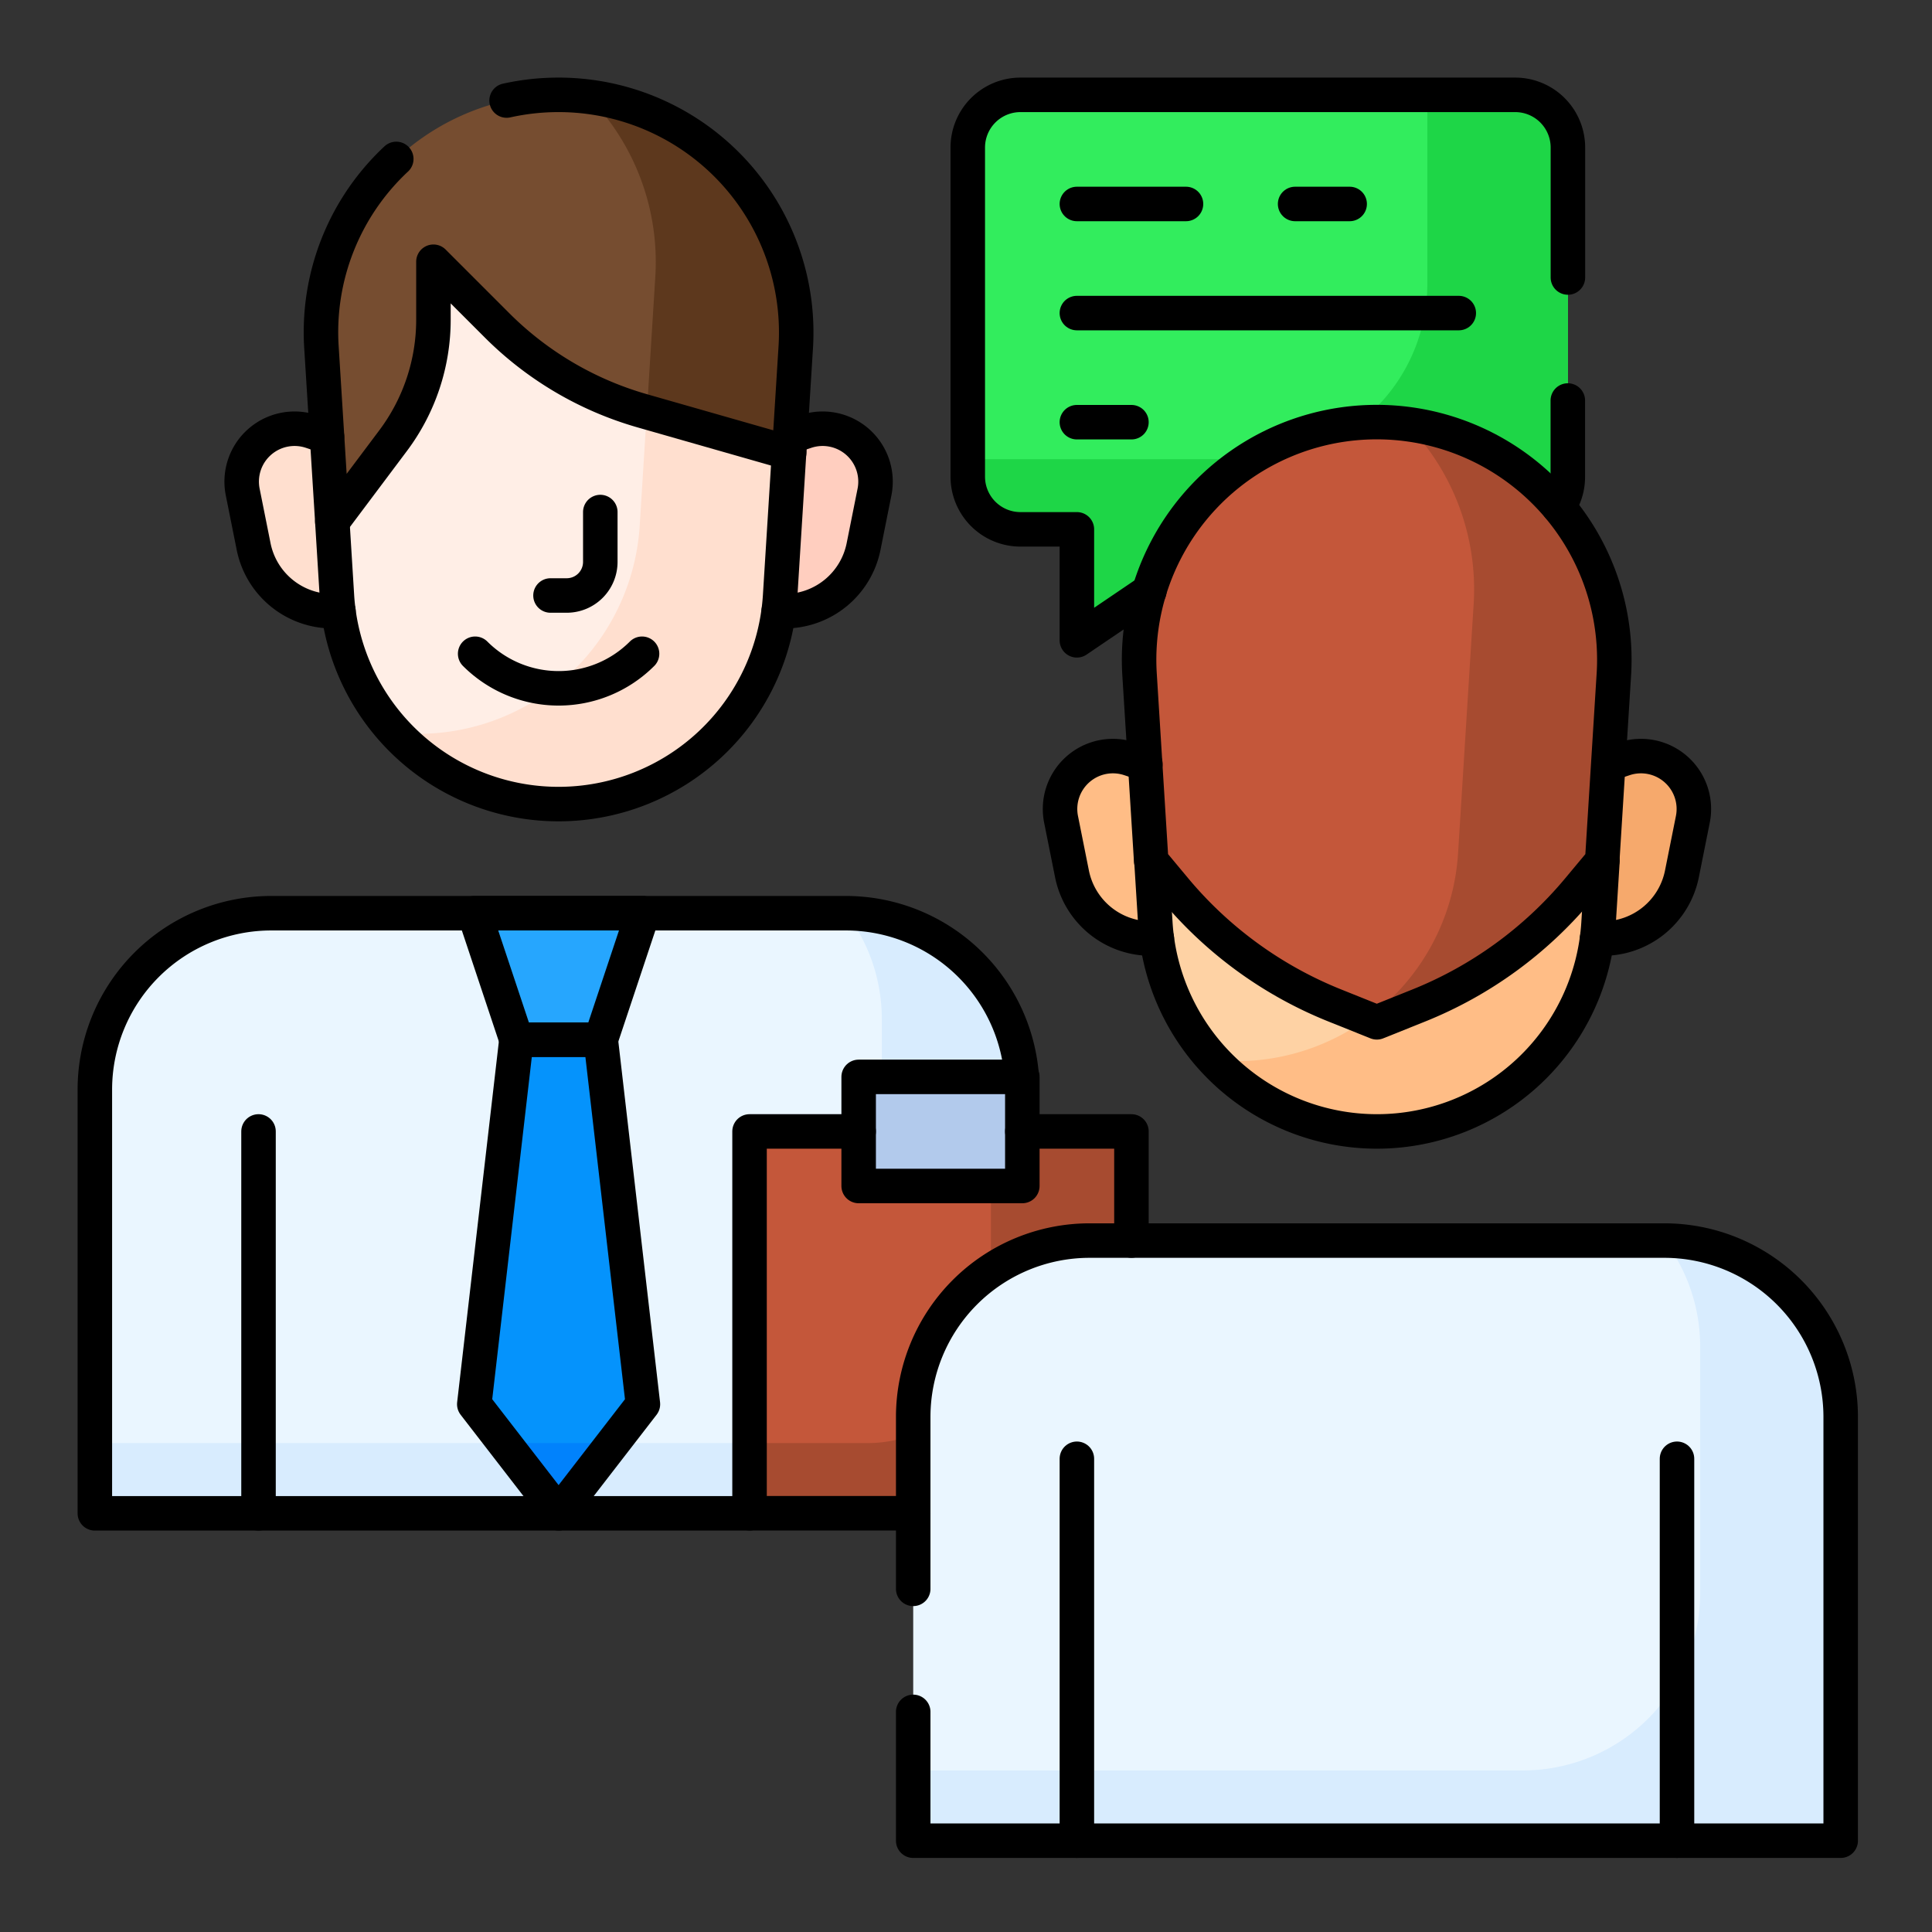
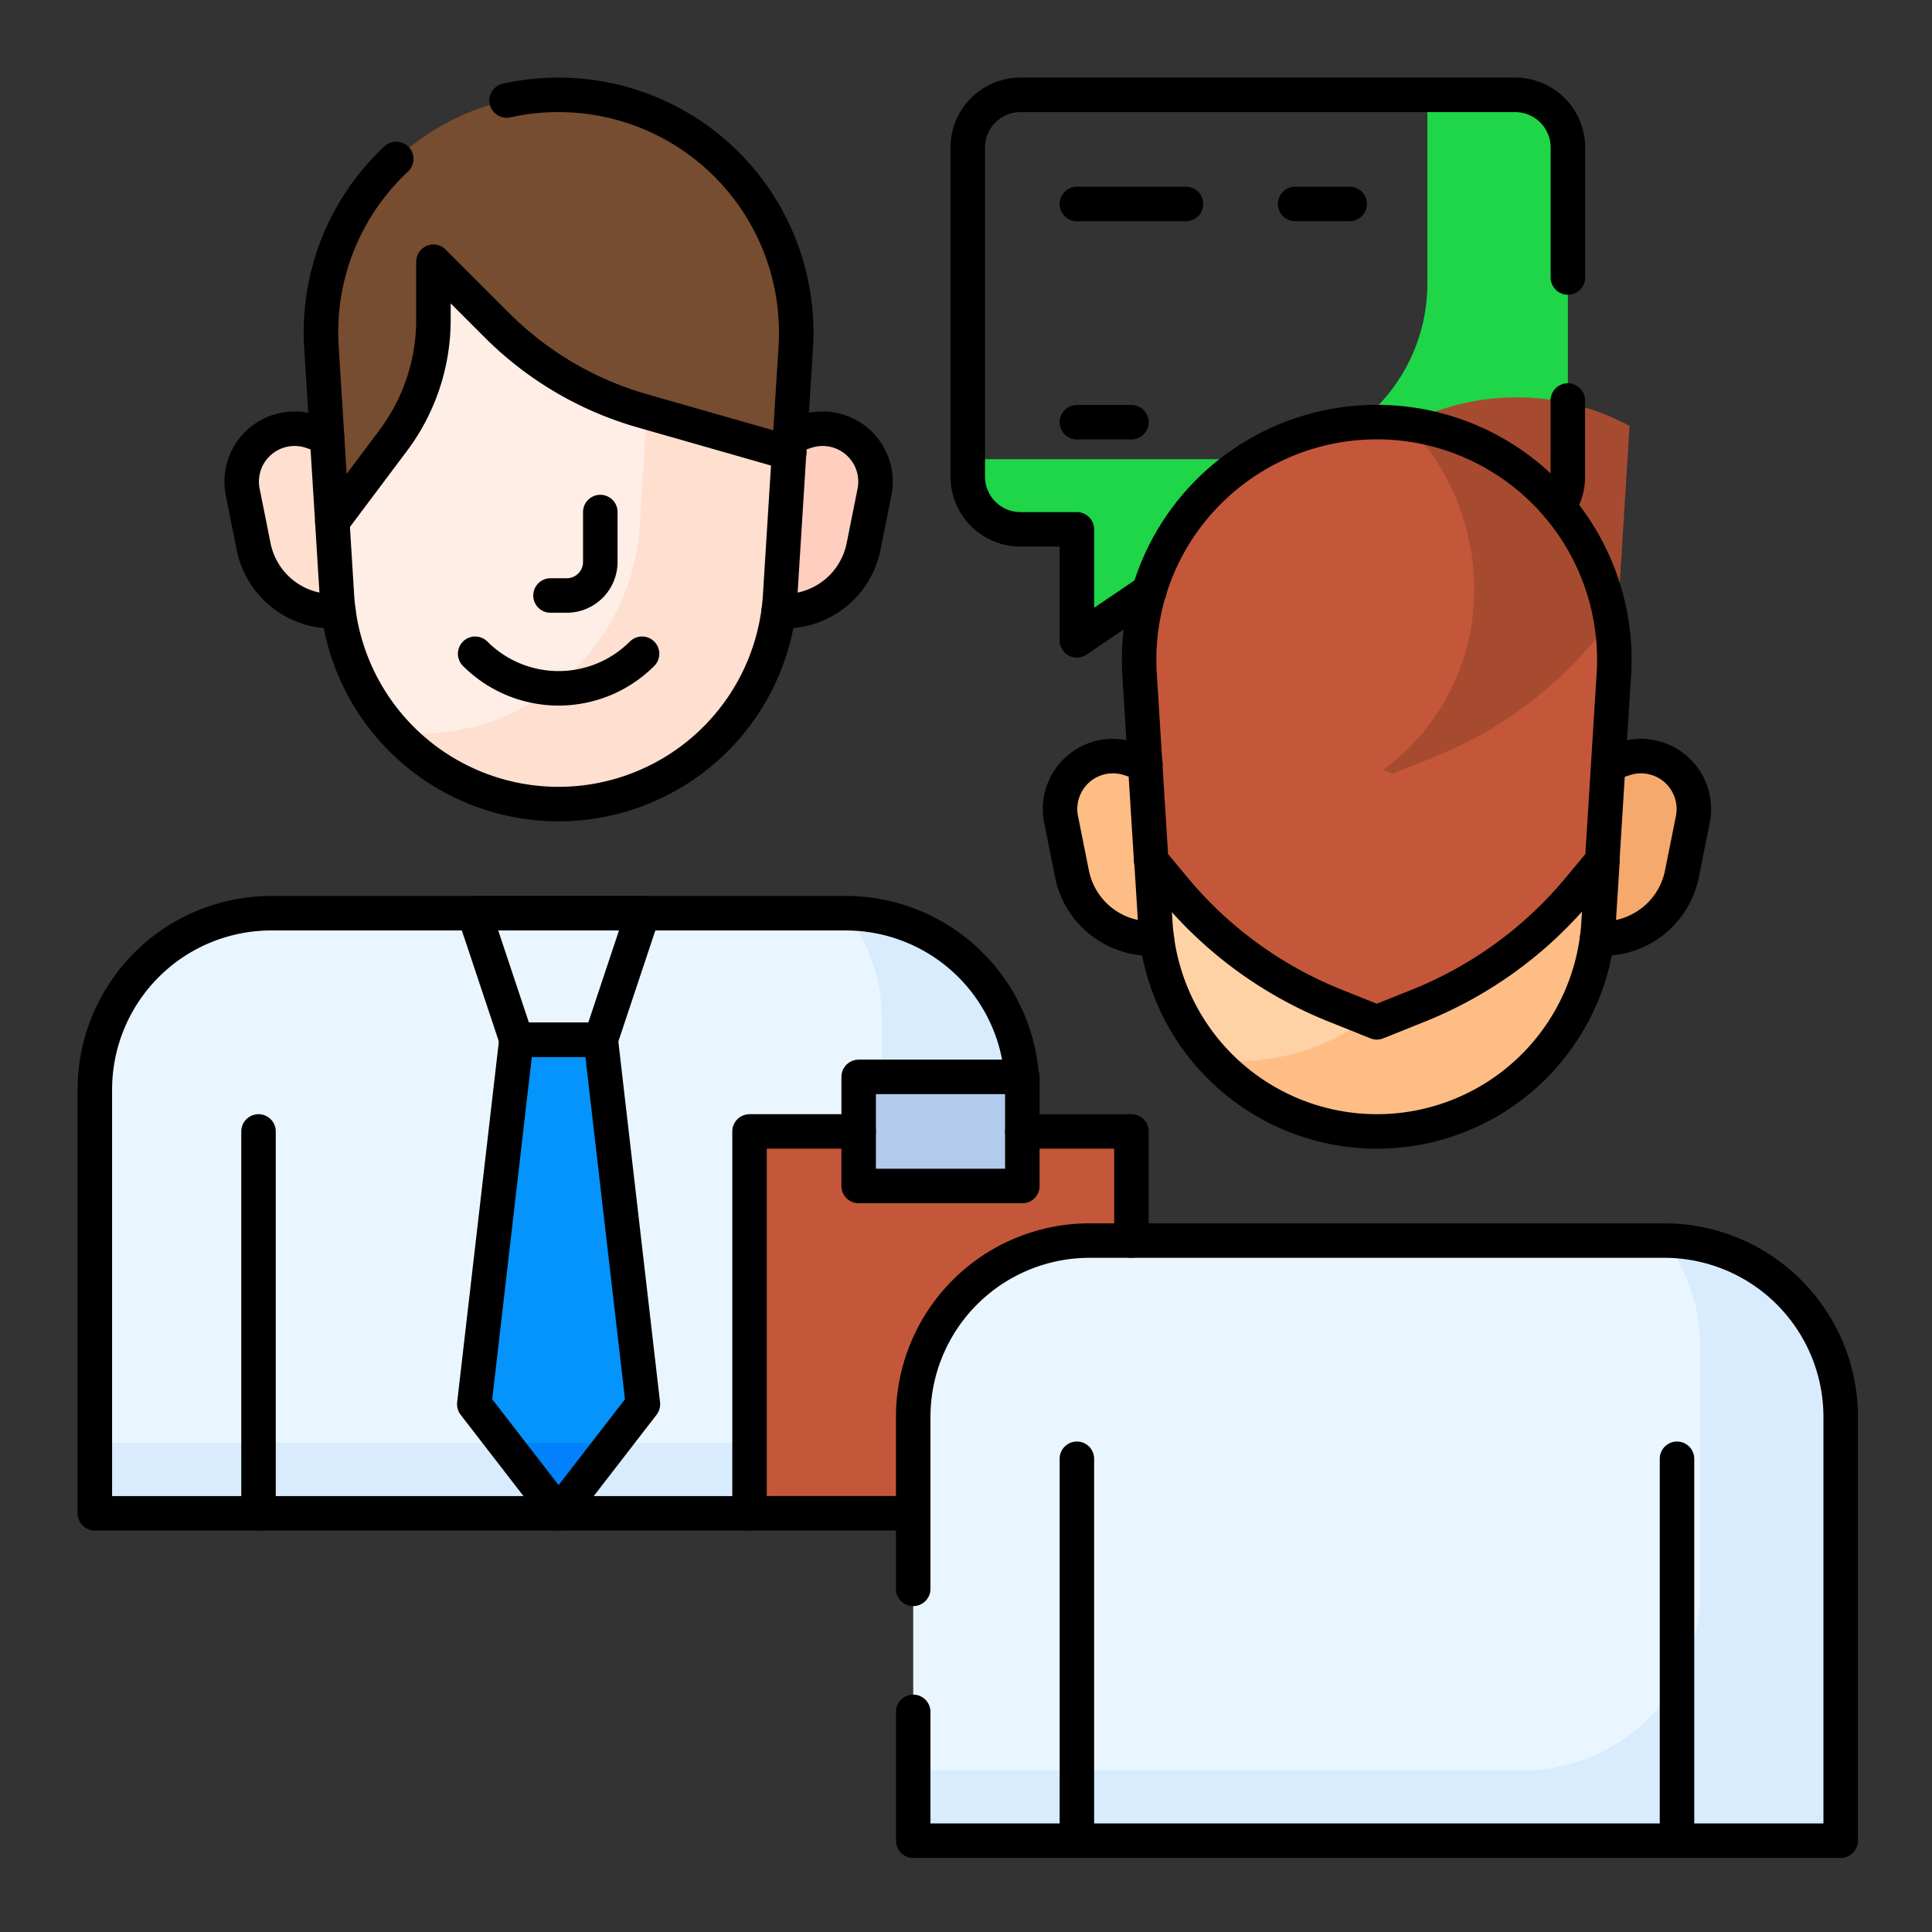
<svg xmlns="http://www.w3.org/2000/svg" width="84" height="84" viewBox="0 0 84 84">
  <rect x="0" y="0" width="84" height="84" fill="#333333" stroke="none" />
  <g id="그룹_76" data-name="그룹 76" transform="translate(1304 -1266)">
    <rect id="사각형_81" data-name="사각형 81" width="84" height="84" transform="translate(-1304 1266)" fill="none" />
    <g id="job-interview_9079609" transform="translate(-1299.876 1270.124)">
      <path id="패스_66" data-name="패스 66" d="M40.154,240.469H15.171A7.671,7.671,0,0,0,7.5,248.14v18.421H47.825V248.14A7.671,7.671,0,0,0,40.154,240.469Z" transform="translate(-7.5 -204.888)" fill="#eaf6ff" />
      <path id="패스_67" data-name="패스 67" d="M40.172,240.469a7.637,7.637,0,0,1,1.544,4.616v12.966a5.456,5.456,0,0,1-5.456,5.456H7.5v3.055H47.825V248.14A7.671,7.671,0,0,0,40.172,240.469Z" transform="translate(-7.5 -204.888)" fill="#d8ecfe" />
      <rect id="사각형_84" data-name="사각형 84" width="16.604" height="16.604" transform="translate(28.465 45.069)" fill="#c4573a" />
-       <path id="패스_68" data-name="패스 68" d="M204.371,302.594v8.212a5.337,5.337,0,0,1-5.337,5.337h-5.158V319.2h16.6v-16.6Z" transform="translate(-165.411 -257.525)" fill="#a74b30" />
      <rect id="사각형_85" data-name="사각형 85" width="7.116" height="4.744" transform="translate(33.209 42.697)" fill="#b2caec" />
-       <path id="패스_69" data-name="패스 69" d="M279.8,7.5H258.291A2.291,2.291,0,0,0,256,9.791V24.1a2.291,2.291,0,0,0,2.291,2.291h2.453v4.825L267.86,26.4H279.8a2.291,2.291,0,0,0,2.291-2.291V9.791A2.291,2.291,0,0,0,279.8,7.5Z" transform="translate(-218.047 -7.5)" fill="#32ed5d" />
      <path id="패스_70" data-name="패스 70" d="M279.8,7.5h-3.818v8.206a7.635,7.635,0,0,1-7.635,7.635H256V24.1a2.291,2.291,0,0,0,2.291,2.291h2.453V31.22L267.86,26.4H279.8a2.291,2.291,0,0,0,2.291-2.291V9.791A2.291,2.291,0,0,0,279.8,7.5Z" transform="translate(-218.047 -7.5)" fill="#1ed647" />
      <path id="패스_71" data-name="패스 71" d="M53.992,110.454h-.755a3.5,3.5,0,0,1-3.436-2.817l-.475-2.373a2.3,2.3,0,0,1,2.977-2.628l1.688.563Z" transform="translate(-42.899 -88.004)" fill="#ffdfcf" />
      <path id="패스_72" data-name="패스 72" d="M198.9,110.454h.755a3.5,3.5,0,0,0,3.436-2.817l.475-2.373a2.3,2.3,0,0,0-2.977-2.628l-1.688.563Z" transform="translate(-169.67 -88.004)" fill="#ffcebf" />
      <path id="패스_73" data-name="패스 73" d="M82.792,48.4h0a9.654,9.654,0,0,1-9.635-9.052l-.569-9.108a10.224,10.224,0,0,1,10.2-10.862h0A10.224,10.224,0,0,1,93,30.239l-.569,9.108A9.654,9.654,0,0,1,82.792,48.4Z" transform="translate(-62.629 -17.563)" fill="#ffeee6" />
      <path id="패스_74" data-name="패스 74" d="M103.081,22.122a10.276,10.276,0,0,1,1.293,5.688c-.1,1.59-.575,9.2-.676,10.809a9.654,9.654,0,0,1-9.635,9.052h0a9.733,9.733,0,0,1-.983-.05,9.635,9.635,0,0,0,7.092,3.1h0a9.654,9.654,0,0,0,9.635-9.052l.569-9.109A10.23,10.23,0,0,0,103.081,22.122Z" transform="translate(-80.009 -19.889)" fill="#ffdfcf" />
-       <path id="패스_75" data-name="패스 75" d="M121.012,245.968h-3.666l-1.833-5.5h7.332Z" transform="translate(-99.016 -204.888)" fill="#26a6fe" />
      <path id="패스_76" data-name="패스 76" d="M121.012,276.473h-3.666l-1.833,15.85,3.666,4.744,3.666-4.744Z" transform="translate(-99.016 -235.394)" fill="#0593fc" />
      <path id="패스_77" data-name="패스 77" d="M124.061,391.312l2.36,3.055,2.36-3.055Z" transform="translate(-106.259 -332.693)" fill="#0182fc" />
      <path id="패스_78" data-name="패스 78" d="M76.759,17.278V14.756l2.767,2.767a14.6,14.6,0,0,0,6.312,3.714l6.387,1.825.287-4.586A10.331,10.331,0,0,0,82.2,7.5h0A10.331,10.331,0,0,0,71.89,18.475l.474,7.582,2.643-3.524A8.76,8.76,0,0,0,76.759,17.278Z" transform="translate(-62.039 -7.5)" fill="#764d30" />
-       <path id="패스_79" data-name="패스 79" d="M148.056,8.033a10.3,10.3,0,0,1,2.9,7.839l-.367,5.872,6.189,1.768.287-4.586A10.333,10.333,0,0,0,148.056,8.033Z" transform="translate(-126.589 -7.952)" fill="#5d381d" />
      <path id="패스_80" data-name="패스 80" d="M431.867,203.641h.755a3.5,3.5,0,0,0,3.436-2.817l.475-2.373a2.3,2.3,0,0,0-2.977-2.628l-1.688.563Z" transform="translate(-367.055 -166.959)" fill="#f6a96c" />
      <path id="패스_81" data-name="패스 81" d="M286.957,203.641H286.2a3.5,3.5,0,0,1-3.436-2.817l-.475-2.373a2.3,2.3,0,0,1,2.977-2.628l1.688.563Z" transform="translate(-240.284 -166.959)" fill="#ffbd86" />
      <path id="패스_82" data-name="패스 82" d="M248.14,333.656h24.983a7.671,7.671,0,0,1,7.671,7.671v18.421H240.469V341.327A7.671,7.671,0,0,1,248.14,333.656Z" transform="translate(-204.888 -283.843)" fill="#eaf6ff" />
      <path id="패스_83" data-name="패스 83" d="M273.14,333.657a7.637,7.637,0,0,1,1.544,4.617v10.715a7.706,7.706,0,0,1-7.706,7.706H240.469v3.055h40.325V341.328A7.671,7.671,0,0,0,273.14,333.657Z" transform="translate(-204.888 -283.844)" fill="#d8ecfe" />
      <path id="패스_84" data-name="패스 84" d="M308.285,225.554l.17,2.714a9.654,9.654,0,0,0,9.635,9.052h0a9.654,9.654,0,0,0,9.635-9.052l.17-2.714Z" transform="translate(-262.347 -192.251)" fill="#fed2a4" />
      <path id="패스_85" data-name="패스 85" d="M336.637,225.554a9.654,9.654,0,0,1-9.608,8.711h0a9.735,9.735,0,0,1-.983-.05,9.635,9.635,0,0,0,7.092,3.1h0a9.654,9.654,0,0,0,9.635-9.052l.17-2.714h-6.306Z" transform="translate(-277.395 -192.251)" fill="#ffbd86" />
      <path id="패스_86" data-name="패스 86" d="M313.365,126.058l1.8.722,1.8-.722a17.564,17.564,0,0,0,6.97-5.064l1.03-1.236.506-8.1a10.331,10.331,0,0,0-10.311-10.975h0a10.331,10.331,0,0,0-10.311,10.975l.506,8.1,1.03,1.236A17.561,17.561,0,0,0,313.365,126.058Z" transform="translate(-259.427 -86.455)" fill="#c4573a" />
-       <path id="패스_87" data-name="패스 87" d="M371.476,101.22a10.3,10.3,0,0,1,2.9,7.839l-.676,10.809a9.64,9.64,0,0,1-3.943,7.2l.417.167,1.8-.722a17.563,17.563,0,0,0,6.97-5.064l1.03-1.236.506-8.1A10.333,10.333,0,0,0,371.476,101.22Z" transform="translate(-314.429 -86.906)" fill="#a74b30" />
+       <path id="패스_87" data-name="패스 87" d="M371.476,101.22a10.3,10.3,0,0,1,2.9,7.839a9.64,9.64,0,0,1-3.943,7.2l.417.167,1.8-.722a17.563,17.563,0,0,0,6.97-5.064l1.03-1.236.506-8.1A10.333,10.333,0,0,0,371.476,101.22Z" transform="translate(-314.429 -86.906)" fill="#a74b30" />
      <line id="선_12" data-name="선 12" y2="16.604" transform="translate(7.116 45.069)" fill="none" stroke="#000" stroke-linecap="round" stroke-linejoin="round" stroke-miterlimit="10" stroke-width="1.5" />
      <path id="패스_88" data-name="패스 88" d="M139.365,126.268v2.168a1.46,1.46,0,0,1-1.46,1.46H137.2" transform="translate(-117.389 -108.129)" fill="none" stroke="#000" stroke-linecap="round" stroke-linejoin="round" stroke-miterlimit="10" stroke-width="1.5" />
      <path id="패스_89" data-name="패스 89" d="M115.762,166.607a5.13,5.13,0,0,0,7.256,0" transform="translate(-99.227 -142.307)" fill="none" stroke="#000" stroke-linecap="round" stroke-linejoin="round" stroke-miterlimit="10" stroke-width="1.5" />
      <path id="패스_90" data-name="패스 90" d="M121.012,245.968h-3.666l-1.833-5.5h7.332Z" transform="translate(-99.016 -204.888)" fill="none" stroke="#000" stroke-linecap="round" stroke-linejoin="round" stroke-miterlimit="10" stroke-width="1.5" />
      <path id="패스_91" data-name="패스 91" d="M121.012,276.473h-3.666l-1.833,15.85,3.666,4.744,3.666-4.744Z" transform="translate(-99.016 -235.394)" fill="none" stroke="#000" stroke-linecap="round" stroke-linejoin="round" stroke-miterlimit="10" stroke-width="1.5" />
      <path id="패스_92" data-name="패스 92" d="M75.143,10.286a10.3,10.3,0,0,0-3.253,8.189l.474,7.582,2.643-3.524a8.759,8.759,0,0,0,1.752-5.256V14.756l2.767,2.767a14.6,14.6,0,0,0,6.312,3.714l6.387,1.825.287-4.586A10.331,10.331,0,0,0,82.2,7.5h0a10.38,10.38,0,0,0-2.26.247" transform="translate(-62.038 -7.5)" fill="none" stroke="#000" stroke-linecap="round" stroke-linejoin="round" stroke-miterlimit="10" stroke-width="1.5" />
      <line id="선_13" data-name="선 13" y2="16.604" transform="translate(68.789 59.301)" fill="none" stroke="#000" stroke-linecap="round" stroke-linejoin="round" stroke-miterlimit="10" stroke-width="1.5" />
      <line id="선_14" data-name="선 14" y2="16.604" transform="translate(42.697 59.301)" fill="none" stroke="#000" stroke-linecap="round" stroke-linejoin="round" stroke-miterlimit="10" stroke-width="1.5" />
      <path id="패스_93" data-name="패스 93" d="M240.469,348.8v-7.471a7.671,7.671,0,0,1,7.671-7.671h24.983a7.671,7.671,0,0,1,7.671,7.671v18.421H240.469v-5.6" transform="translate(-204.888 -283.844)" fill="none" stroke="#000" stroke-linecap="round" stroke-linejoin="round" stroke-miterlimit="10" stroke-width="1.5" />
      <rect id="사각형_86" data-name="사각형 86" width="7.116" height="4.744" transform="translate(33.209 42.697)" fill="none" stroke="#000" stroke-linecap="round" stroke-linejoin="round" stroke-miterlimit="10" stroke-width="1.5" />
      <path id="패스_94" data-name="패스 94" d="M308.285,225.554l.17,2.714a9.654,9.654,0,0,0,9.635,9.052h0a9.654,9.654,0,0,0,9.635-9.052l.17-2.714" transform="translate(-262.347 -192.251)" fill="none" stroke="#000" stroke-linecap="round" stroke-linejoin="round" stroke-miterlimit="10" stroke-width="1.5" />
      <path id="패스_95" data-name="패스 95" d="M313.365,126.058l1.8.722,1.8-.722a17.564,17.564,0,0,0,6.97-5.064l1.03-1.236.506-8.1a10.331,10.331,0,0,0-10.311-10.975h0a10.331,10.331,0,0,0-10.311,10.975l.506,8.1,1.03,1.236A17.561,17.561,0,0,0,313.365,126.058Z" transform="translate(-259.427 -86.455)" fill="none" stroke="#000" stroke-linecap="round" stroke-linejoin="round" stroke-miterlimit="10" stroke-width="1.5" />
      <line id="선_15" data-name="선 15" x2="4.744" transform="translate(42.697 4.744)" fill="none" stroke="#000" stroke-linecap="round" stroke-linejoin="round" stroke-miterlimit="10" stroke-width="1.5" />
      <line id="선_16" data-name="선 16" x2="2.372" transform="translate(52.185 4.744)" fill="none" stroke="#000" stroke-linecap="round" stroke-linejoin="round" stroke-miterlimit="10" stroke-width="1.5" />
      <line id="선_17" data-name="선 17" x2="2.372" transform="translate(42.697 14.232)" fill="none" stroke="#000" stroke-linecap="round" stroke-linejoin="round" stroke-miterlimit="10" stroke-width="1.5" />
-       <line id="선_18" data-name="선 18" x2="16.604" transform="translate(42.697 9.488)" fill="none" stroke="#000" stroke-linecap="round" stroke-linejoin="round" stroke-miterlimit="10" stroke-width="1.5" />
      <path id="패스_96" data-name="패스 96" d="M47.8,247.584a7.671,7.671,0,0,0-7.651-7.116H15.171A7.671,7.671,0,0,0,7.5,248.139V266.56H35.965" transform="translate(-7.5 -204.887)" fill="none" stroke="#000" stroke-linecap="round" stroke-linejoin="round" stroke-miterlimit="10" stroke-width="1.5" />
      <path id="패스_97" data-name="패스 97" d="M282.093,15.441V9.791A2.291,2.291,0,0,0,279.8,7.5H258.291A2.291,2.291,0,0,0,256,9.791V24.1a2.291,2.291,0,0,0,2.291,2.291h2.453v4.825l3.15-2.136" transform="translate(-218.047 -7.5)" fill="none" stroke="#000" stroke-linecap="round" stroke-linejoin="round" stroke-miterlimit="10" stroke-width="1.5" />
      <path id="패스_98" data-name="패스 98" d="M424.2,99.114a2.281,2.281,0,0,0,.4-1.3V94.5" transform="translate(-360.558 -81.21)" fill="none" stroke="#000" stroke-linecap="round" stroke-linejoin="round" stroke-miterlimit="10" stroke-width="1.5" />
      <path id="패스_99" data-name="패스 99" d="M52.994,102.866l-.69-.23a2.3,2.3,0,0,0-2.977,2.628l.475,2.373a3.5,3.5,0,0,0,3.436,2.817h.254" transform="translate(-42.9 -88.004)" fill="none" stroke="#000" stroke-linecap="round" stroke-linejoin="round" stroke-miterlimit="10" stroke-width="1.5" />
      <path id="패스_100" data-name="패스 100" d="M202.181,110.454h.255a3.5,3.5,0,0,0,3.436-2.817l.475-2.373a2.3,2.3,0,0,0-2.977-2.628l-.69.23" transform="translate(-172.448 -88.004)" fill="none" stroke="#000" stroke-linecap="round" stroke-linejoin="round" stroke-miterlimit="10" stroke-width="1.5" />
      <path id="패스_101" data-name="패스 101" d="M75.107,112.386l.2,3.227a9.654,9.654,0,0,0,9.635,9.052h0a9.654,9.654,0,0,0,9.635-9.052l.389-6.223" transform="translate(-64.782 -93.829)" fill="none" stroke="#000" stroke-linecap="round" stroke-linejoin="round" stroke-miterlimit="10" stroke-width="1.5" />
      <path id="패스_102" data-name="패스 102" d="M198.619,302.594h-4.744v16.6h7.116" transform="translate(-165.41 -257.525)" fill="none" stroke="#000" stroke-linecap="round" stroke-linejoin="round" stroke-miterlimit="10" stroke-width="1.5" />
      <path id="패스_103" data-name="패스 103" d="M276.275,307.338v-4.744h-4.744" transform="translate(-231.206 -257.525)" fill="none" stroke="#000" stroke-linecap="round" stroke-linejoin="round" stroke-miterlimit="10" stroke-width="1.5" />
      <path id="패스_104" data-name="패스 104" d="M285.96,196.054l-.69-.23a2.3,2.3,0,0,0-2.977,2.628l.475,2.373a3.5,3.5,0,0,0,3.436,2.817h.255" transform="translate(-240.285 -166.959)" fill="none" stroke="#000" stroke-linecap="round" stroke-linejoin="round" stroke-miterlimit="10" stroke-width="1.5" />
      <path id="패스_105" data-name="패스 105" d="M435.15,203.641h.254a3.5,3.5,0,0,0,3.436-2.817l.475-2.373a2.3,2.3,0,0,0-2.977-2.628l-.69.23" transform="translate(-369.836 -166.958)" fill="none" stroke="#000" stroke-linecap="round" stroke-linejoin="round" stroke-miterlimit="10" stroke-width="1.5" />
    </g>
  </g>
</svg>